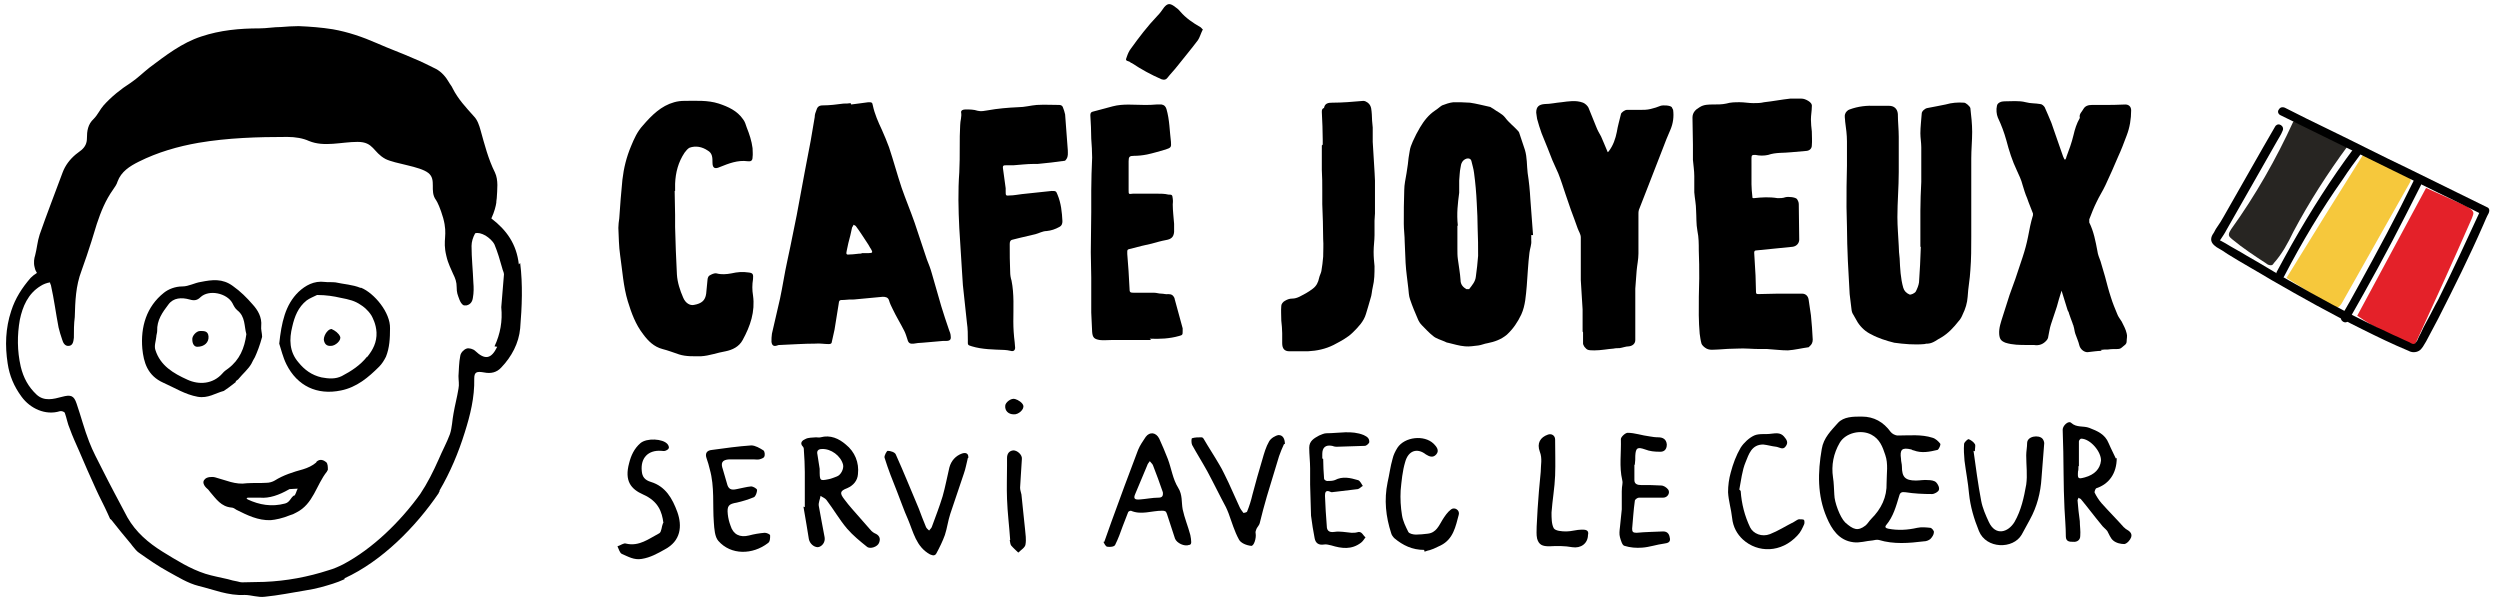
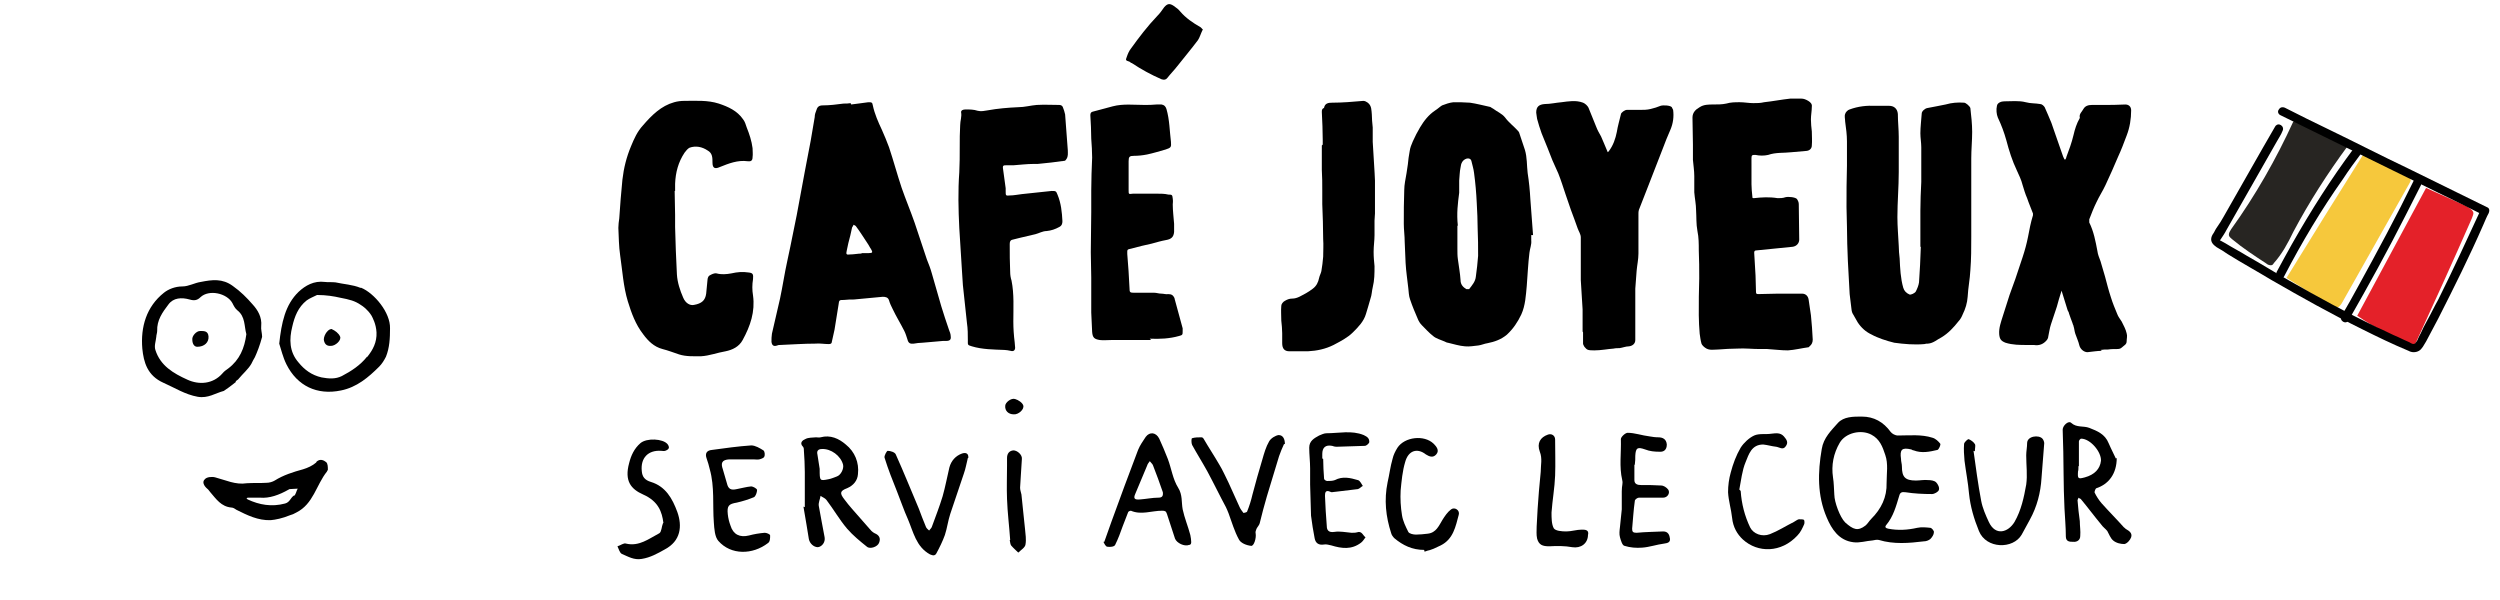
<svg xmlns="http://www.w3.org/2000/svg" viewBox="0 0 555.1 133.3" version="1.1" id="Calque_1">
  <g>
    <g>
      <path d="M407.3,109.9c0,1.5,1.2,4.9,2.4,6.1,1.8,1.6,2.8,2,4.5.7.5-.4.8-1,1.3-1.5,2.2-2.2,3.5-4.8,3.4-8,0-2.1.4-4.2-.3-6.2-.6-1.8-1.2-3.5-3.1-4.5-2.3-1.2-5.7-.4-7,1.8-1.4,2.4-1.9,5-1.5,7.7.2,1.2.2,2.5.3,4M413.4,92.5c2.7,0,4.8,1.2,6.4,3.4.3.4,1,.8,1.6.8,2.6,0,5.2-.3,7.7.5.7.2,1.3.8,1.7,1.3.2.2-.3,1.3-.6,1.4-1.7.4-3.5.8-5.3.1-.2,0-.3-.1-.5-.2-2.1-.5-2.6,0-2.3,2.1,0,.6.2,1.1.2,1.7,0,2.3.7,3.1,3.1,3.1.9,0,1.8-.2,2.7-.1.6,0,1.4.1,1.8.5.4.4.8,1.2.6,1.7-.1.4-1,.9-1.5.9-2,0-4-.1-5.9-.4-.8-.1-1.2,0-1.4.8-.7,2.3-1.3,4.6-2.9,6.5-.4.5,0,.7.5.8,2.1.4,4.2.3,6.4-.2.9-.2,2-.1,2.9,0,.3,0,.9.7.8,1,0,.5-.4,1.1-.8,1.5-.4.3-.9.5-1.4.5-3.3.4-6.7.7-10-.3-.4-.1-1,0-1.4.1-1.4.1-2.9.6-4.3.4-3.2-.4-4.8-2.9-5.9-5.5-2.1-4.9-2-10-1.1-15.2.4-2.5,2.1-4.1,3.6-5.8,1.3-1.4,3.4-1.4,5.2-1.4" />
      <path d="M182,104.2c0,2.6,0,2.6,2,2.2.6-.1,1.2-.4,1.8-.6.9-.3,1.6-1.7,1.4-2.6-.5-2-2.7-3.6-4.7-3.5-.8,0-1.2.4-1,1.2.2,1.3.4,2.5.5,3.2M178.7,112.6c0-1.9,0-4.9,0-7.8,0-1.6-.1-3.2-.2-4.7,0-.3,0-.7-.2-.9-.9-.9,0-1.5.5-1.7.7-.4,1.6-.3,2.4-.4.3,0,.7.1,1,0,2.2-.6,4.1.3,5.6,1.6,2,1.6,3,4,2.7,6.6-.1,1.4-1,2.5-2.4,3.1-1.6.6-1.7,1.1-.6,2.5.5.7,1.1,1.4,1.7,2.1,1.4,1.6,2.9,3.3,4.3,4.9.2.2.5.4.7.5,1,.4,1.4,1.1,1,2.1-.3.9-2,1.5-2.7.9-1.5-1.2-3.1-2.5-4.4-4-1.7-2-3-4.3-4.6-6.4-.3-.4-.9-.6-1.3-.9-.1.7-.5,1.5-.4,2.2.4,2.4.9,4.7,1.3,7,.2,1.1-.6,2.1-1.5,2.2-.9,0-1.8-.8-2-1.8-.3-2.1-.7-4.1-1.2-7.2" />
      <path d="M461.5,103.5c0,.5,0,.9-.1,1.2-.1,1.6,0,1.7,1.5,1.3,2.2-.6,3.4-1.9,3.6-3.7.1-2-2.4-4.9-4.4-4.9-.2,0-.5.4-.5.6,0,1.9,0,3.8,0,5.5M470,101.7c0,3.5-1.8,5.8-4.5,6.7-.2,0-.5.8-.4,1,.4.8.9,1.6,1.5,2.3,1.6,1.8,3.4,3.6,5,5.4.2.1.3.3.5.4.7.4,1.4.9,1.1,1.8-.2.6-.9,1.4-1.5,1.5-.8,0-1.8-.2-2.5-.8-.6-.5-.9-1.4-1.3-2.1-.4-.5-1-.9-1.4-1.5-1.5-1.8-2.9-3.7-4.4-5.5-.1-.2-.4-.2-.6-.4,0,.2-.2.4-.2.6.1,1.5.3,3.1.5,4.6,0,1.1.2,2.2.1,3.3,0,.9-.7,1.4-1.6,1.3-.7,0-1.6,0-1.6-1.2,0-2.1-.2-4.1-.3-6.2-.1-2.6-.2-5.1-.2-7.7,0-3.3-.1-6.5-.2-9.8,0-.9,1.3-2.1,1.9-1.5,1.2,1.1,2.7.6,4,1.1,1.8.7,3.5,1.4,4.3,3.4.6,1.4,1.3,2.7,1.6,3.4" />
      <path d="M258.2,109.3c-.7-2-1.4-4-2.2-6-.1-.3-.5-.6-.7-.9-.2.3-.5.6-.6,1-.9,2.1-1.7,4.1-2.6,6.2-.5,1.1-.2,1.4,1,1.3,1.4-.1,2.8-.4,4.1-.4.8,0,1.1-.3,1-1.2M245.2,120.3c.6-1.7,1.1-3.1,1.6-4.5,1.9-5.3,3.9-10.6,5.9-15.9.4-1,1.1-2,1.7-2.9.9-1.2,2.3-1,3,.4.7,1.5,1.3,3,1.9,4.5.8,2.1,1.1,4.5,2.3,6.4,1,1.6.7,3.2,1,4.8.4,1.9,1.2,3.8,1.7,5.7.1.5.2,1.1.2,1.6s-.3.6-.5.6c-1,.4-2.7-.4-3.1-1.4-.6-1.8-1.2-3.7-1.8-5.5-.2-.6-.4-.7-1.1-.7-2.3,0-4.6,1-6.9,0-.1,0-.5.1-.6.3-.4,1-.8,2.1-1.2,3.1-.5,1.4-1,2.8-1.7,4.2-.2.4-1.1.5-1.7.4-.4,0-.7-.7-.9-1.1" />
      <path d="M285.1,98.6c-.4.9-.8,1.8-1.1,2.7-.9,2.9-1.8,5.9-2.7,8.9-.6,2-1.1,4-1.6,6-.1.4-.5.8-.7,1.2-.1.3-.3.7-.2,1,.2,1.1-.4,2.9-1,2.8-1-.1-2.3-.6-2.7-1.4-1-1.8-1.6-3.9-2.3-5.8-.2-.5-.4-1-.6-1.4-1.4-2.6-2.7-5.3-4.1-7.9-1.1-2-2.3-3.9-3.4-5.9-.2-.4-.2-1.5,0-1.5.6-.2,1.4-.2,2.1-.2.2,0,.4.2.5.4,1.1,1.9,2.3,3.7,3.4,5.6.8,1.3,1.4,2.7,2.1,4.1.8,1.8,1.6,3.5,2.4,5.3.2.5.6,1,.9,1.4,0,0,.7-.1.8-.3.5-1.2.9-2.5,1.2-3.8.7-2.6,1.4-5.2,2.2-7.8.4-1.4.8-2.8,1.5-4,.4-.7,1.4-1.3,2.1-1.4,1,0,1.4.9,1.4,2" />
      <path d="M438.2,100.1c.5,3.6,1,7.4,1.7,11.1.3,1.6,1,3.2,1.7,4.7,1.5,3.2,4.3,2.3,5.7,0,1.5-2.6,2.1-5.5,2.6-8.3.3-2.1,0-4.3,0-6.5,0-.9.2-1.8.2-2.7,0-1.6,2.6-1.9,3.4-1,.2.2.4.7.4,1-.2,2.6-.4,5.1-.6,7.7-.2,3.3-1,6.4-2.6,9.3-.6,1.1-1.2,2.2-1.8,3.3-1.9,3.3-7.9,3.2-9.5-.8-1.1-2.7-1.9-5.4-2.2-8.3-.2-2.4-.7-4.9-1-7.3-.1-1.2-.2-2.5-.1-3.7,0-.4.8-1.1,1-1.1.5.2,1.1.6,1.4,1.1.2.3,0,.9,0,1.6" />
      <path d="M293.8,101.9c0,1.5.1,2.9.2,4.4,0,.2.4.5.7.5.5,0,1.2,0,1.7-.2,1.7-.9,3.4-.5,5.1,0,.5.1.8.9,1.1,1.3-.4.2-.7.6-1.1.7-1.6.2-3.3.4-5,.6-.4,0-.8.2-1.1,0-1.1-.5-1.2.2-1.2.9.1,2.2.2,4.5.4,6.7,0,.9.4,1.5,1.7,1.3,1.2-.2,2.5.1,3.8.2.4,0,.9,0,1.2-.1,1.1-.4,1.3.7,1.9,1.1-.3.4-.6.9-1,1.2-2.1,1.6-4.3,1.3-6.6.6-.5-.1-1.1-.3-1.6-.2-1.2.2-1.9-.3-2.1-1.4-.3-1.6-.6-3.3-.8-5-.1-2.3-.1-4.6-.2-6.9,0-1.2,0-2.4,0-3.6,0-1.5-.2-3.1-.2-4.6,0-1.5,1.1-2.1,2.2-2.7.5-.2,1.1-.5,1.6-.5,2.8,0,5.6-.7,8.3.4.4.2.8.4,1,.7.2.2.3.8.2,1-.2.3-.6.7-1,.7-2.1.1-4.2.1-6.3.2-.3,0-.6-.1-.9-.2-1.5-.3-2.2.4-2.2,1.8,0,.3,0,.7,0,1h0" />
      <path d="M167.2,102c-1.8,0-3.6,0-5.3,0-1.6.1-1.9.8-1.4,2.2.3,1,.6,2.1.9,3.1.3,1.3.9,1.6,2.2,1.3,1.1-.2,2.1-.5,3.2-.6.4,0,1.3.5,1.3.8,0,.5-.3,1.4-.7,1.6-1.2.5-2.5.9-3.8,1.2-1.8.3-2.2.7-2,2.6.1.9.3,1.7.6,2.5.6,2,2.1,2.7,4.1,2.2,1.1-.3,2.3-.5,3.5-.6.4,0,1.2.3,1.2.6,0,.6,0,1.4-.5,1.7-3.4,2.6-8.2,2.7-11-.5-.8-.9-.9-2.7-1-4.1-.3-3.9.2-7.9-.9-11.8-.2-.8-.4-1.6-.7-2.4-.4-1.1,0-1.8,1.2-1.9,2.9-.4,5.8-.8,8.7-1,.9,0,1.9.6,2.7,1.1.3.2.4,1,.2,1.4-.1.3-.7.5-1.1.6-.4.1-.9,0-1.3,0h0s0,0,0,0Z" />
      <path d="M214.9,101.7c-.3,1.2-.5,2.4-.9,3.5-1,3-2,5.9-3,8.9-.5,1.5-.7,3.2-1.2,4.7-.5,1.4-1.2,2.8-1.9,4.1-.3.5-.7.5-1.4.2-3.1-1.7-3.7-5-4.9-7.8-.9-2-1.6-4.1-2.4-6.1-1-2.5-2-5-2.8-7.6-.1-.4.5-1.5.7-1.5.6,0,1.6.3,1.8.8,1.8,4,3.4,8,5.1,12,.5,1.3,1,2.7,1.6,4.1.1.3.5.6.7.8.2-.3.5-.5.6-.8.8-2.2,1.7-4.5,2.4-6.8.6-2.1,1-4.3,1.5-6.4.4-1.5,1.4-2.6,2.8-3.1.9-.3,1.5,0,1.4,1" />
      <path d="M362.9,103.2c0,1.1,0,2.2,0,3.4,0,.9.7,1.1,1.5,1.1,1.5,0,3,0,4.4.1.6,0,1.2.4,1.6.9.5.7-.1,1.8-1.1,1.8-1.8,0-3.6,0-5.4,0-.3,0-.9.4-.9.7-.3,2.1-.4,4.1-.6,6.2,0,.7.2.9,1,.9,2-.2,4-.2,5.9-.3,1.1,0,1.4.8,1.5,1.6.1.8-.5,1-1.3,1.1-1.6.2-3.3.8-4.9.9-1.3.1-2.6,0-3.9-.4-.5-.1-.8-1.2-1-1.9-.2-.7-.1-1.5,0-2.3.1-1.3.3-2.6.4-3.9,0-1.3,0-2.6,0-4s.3-1.7.1-2.5c-.7-3-.2-6-.3-9.1,0-.5,1-1.4,1.5-1.4,1.6,0,3.2.6,4.9.8.6.1,1.2.2,1.9.2,1,0,1.8.4,1.9,1.6,0,1.2-.7,1.7-1.7,1.6-1,0-2.1-.1-3.1-.5-1.7-.6-2.1-.4-2.2,1.4,0,.6,0,1.3-.1,1.9h.1Z" />
      <path d="M316.2,122.1c-2.6,0-4.7-1-6.6-2.6-.3-.3-.6-.7-.7-1.1-1.2-3.7-1.6-7.4-.8-11.3.4-1.7.6-3.5,1.1-5.2.2-.9.6-1.7,1.1-2.5,1.6-2.4,5.9-2.9,8-.9.6.6,1.4,1.5.6,2.4-.7.8-1.5.5-2.3,0-1.9-1.5-3.9-.9-4.6,1.7-.6,2-.8,4.2-1,6.3-.1,1.8,0,3.7.3,5.5.2,1.3.8,2.5,1.4,3.7.2.4,1.1.6,1.7.6.9,0,1.7-.1,2.6-.2,1.9-.2,2.5-1.8,3.3-3.1.5-.8,1.1-1.7,1.9-2.3.8-.6,2,.2,1.7,1.2-.7,2.6-1.2,5.4-4,6.8s-2.4.9-3.6,1.4c0-.1,0-.2-.1-.4" />
      <path d="M147.3,116.1c-.3-2.4-1.1-4.8-4.5-6.3-2.7-1.2-4.2-3-3.1-7,.4-1.6,1.1-3.2,2.5-4.4,1.4-1.2,5-1,6,.2.2.2.4.7.3.9-.1.3-.5.5-.8.6-.3.1-.6,0-.9,0-2.9-.2-4.6,1.6-4.3,4.5.1,1.3.7,2,2,2.4,3.3,1,4.8,3.7,5.9,6.7,1.1,3.1.8,6.4-2.8,8.3-1.6.9-3.2,1.8-5.1,2.1-1.7.3-3-.5-4.4-1.1-.5-.2-.7-1.1-1-1.7.7-.2,1.4-.8,1.9-.6,2.9.7,5.1-1.1,7.4-2.3.5-.3.5-1.5.8-2.2" />
      <path d="M386.5,109c.2,2.9.9,5.6,2.1,8.1.7,1.4,2.6,2.2,4.4,1.5,1.8-.7,3.5-1.8,5.3-2.7.4-.2.7-.5,1.1-.6.4,0,.9,0,1.1.1.2.1.2.8.1,1-.4.9-.8,1.8-1.5,2.5-3.6,3.9-8.8,3.9-12.1.9-1.3-1.2-2.2-2.8-2.4-4.8-.2-1.9-.8-3.8-.9-5.7,0-1.5.2-3,.6-4.4.5-1.9,1.2-3.8,2.2-5.5.7-1.1,1.9-2.2,3-2.7,1.1-.5,2.6-.2,3.8-.4,1-.1,2-.3,2.8.6.7.8,1,1.4.4,2.2-.6.9-1.4.2-2.1.1-1-.1-1.9-.4-2.9-.5-2.6,0-3.2,2.2-3.9,3.9-.8,1.9-1,4.1-1.4,6.1" />
      <path d="M352.6,118.7c0,2-1.6,3.1-3.5,2.8-1.6-.3-3.4-.3-5.1-.2-1.5,0-2.3-.3-2.7-1.7-.2-.9-.1-1.8-.1-2.7.1-2.6.3-5.2.5-7.8.1-1.4.3-2.9.4-4.3,0-1.5.4-3-.2-4.5-.7-1.9.1-3.2,1.8-3.8.8-.3,1.6.2,1.6,1.1,0,2.7.1,5.3,0,8-.1,2.7-.6,5.4-.8,8.2,0,1.2,0,2.6.5,3.5.4.6,1.8.7,2.8.7,1.1,0,2.3-.4,3.4-.4.7,0,1.7,0,1.4,1.2" />
      <path d="M224.3,119.9c-.2-3-.6-6.1-.7-9.1-.1-2.5,0-5,0-7.4,0-.6,0-1.1,0-1.7,0-1,.5-1.6,1.4-1.7.9,0,2,1,1.9,1.9-.1,2.1-.3,4.2-.4,6.4,0,.5.2,1,.3,1.5.3,2.6.5,5.2.8,7.7.1,1.1.3,2.3.1,3.4-.1.7-1,1.2-1.6,1.8-.5-.5-1.1-1-1.6-1.6-.2-.3-.2-.8-.3-1.2,0,0,.1,0,.2,0" />
      <path d="M225.1,92c-1.2,0-2-.8-1.9-1.9,0-.7,1.3-1.8,2.2-1.5.7.2,1.6.8,1.8,1.4.3.9-1.1,2.1-2.1,2" />
    </g>
    <g>
      <path d="M191.3,56.2h0c.5,0,1.1,0,1.6,0,.9,0,.9-.2.5-.9-.3-.4-.5-.9-.8-1.3-.8-1.2-1.6-2.5-2.5-3.7-.1-.2-.4-.3-.6-.4,0,.2-.2.4-.3.6-.1.6-.3,1.2-.4,1.8-.3,1.1-.6,2.3-.8,3.4-.2.8,0,.9.7.8.9,0,1.8-.2,2.6-.2M189,23.2c1.3-.2,2.6-.3,3.8-.5.7,0,.9,0,1,.7.4,1.9,1.2,3.7,2,5.4.6,1.3,1.1,2.6,1.6,3.9,1,3,1.8,6,2.8,9,.9,2.6,2,5.2,2.9,7.8.9,2.7,1.8,5.4,2.7,8.1.4,1,.8,2,1.1,3.1.7,2.4,1.4,4.9,2.1,7.3.5,1.7,1.1,3.4,1.7,5.2.2.5.4,1,.4,1.5.1.7-.2,1-1,1s-.5,0-.7,0c-1.5.1-3,.3-4.6.4-.6,0-1.3.1-1.9.2-.8.1-1.2-.1-1.4-.9-.2-.6-.4-1.3-.7-1.9-.8-1.6-1.8-3.2-2.6-4.9-.3-.6-.6-1.2-.8-1.9-.2-.7-.8-.8-1.4-.8-2.1.2-4.3.4-6.4.6-.7,0-1.4,0-2.2.1-1,0-1.1,0-1.2,1-.3,1.9-.6,3.8-.9,5.6-.2.9-.4,1.8-.6,2.7,0,.4-.3.5-.7.5-1,0-2-.2-3-.1-2.6,0-5.2.2-7.8.3-.2,0-.4,0-.6.1-.8.3-1.2,0-1.3-.8,0-.6,0-1.2.1-1.8.6-2.6,1.2-5.2,1.8-7.8.6-2.8,1-5.6,1.6-8.3.2-1.1.5-2.2.7-3.3.5-2.3.9-4.6,1.4-6.9.6-3.2,1.2-6.4,1.8-9.7.4-2.3.9-4.5,1.3-6.8.3-1.8.6-3.5.9-5.3,0-.6.2-1.1.4-1.6.2-.7.6-1,1.4-1,1.5,0,3.1-.2,4.6-.4.5,0,1.1,0,1.6-.1,0,0,0,0,0,.1" />
      <path d="M149.8,42.3c0,1.8.1,3.6.1,5.4,0,.9,0,1.8,0,2.7.1,3.5.2,7,.4,10.5.1,1.8.7,3.6,1.4,5.2.5,1.2,1.5,1.8,2.4,1.6,1.7-.3,2.5-1,2.7-2.5.1-1,.2-2.1.3-3.1,0-.3.2-.8.4-.9.5-.3,1.1-.6,1.6-.5,1.1.3,2.2.2,3.3,0,1.3-.3,2.5-.4,3.8-.2,1,.1,1.1.4,1,1.5-.2,1.2-.2,2.4,0,3.6.5,3.6-.6,6.8-2.3,9.9-.8,1.5-2.3,2.2-3.8,2.5-1.8.3-3.6,1-5.4,1.1-1.7,0-3.3.1-4.9-.4-1.2-.4-2.5-.9-3.7-1.2-1.9-.5-3.2-1.8-4.3-3.3-1.7-2.2-2.6-4.7-3.4-7.3-1-3.3-1.2-6.8-1.7-10.2-.3-2-.3-4.1-.4-6.1,0-.7.1-1.4.2-2.1.2-2.9.4-5.7.7-8.6.3-2.6.9-5,1.9-7.4.7-1.7,1.4-3.3,2.7-4.7,1.9-2.2,4-4.3,6.9-5.1.7-.2,1.5-.3,2.2-.3,2.6,0,5.2-.2,7.7.6,2.1.7,4.1,1.6,5.4,3.5.4.5.6,1.2.8,1.8.6,1.5,1.1,3,1.3,4.6,0,.7.1,1.3,0,2,0,.8-.4,1-1.1.9-2.2-.3-4.2.5-6.2,1.3-1.1.5-1.6.2-1.6-1,0-1.1,0-2.1-1.1-2.7-1.2-.8-2.6-1.1-4-.6-.4.2-.8.7-1.1,1.1-1.4,2.1-2,4.4-2.1,6.9,0,.5,0,1.1,0,1.6h-.1,0Z" />
      <path d="M229.5,36.4c-1.5,0-3,.2-4.5.3-.5,0-1.1,0-1.6,0-.5,0-.8,0-.7.7.2,1.5.4,2.9.6,4.4,0,.2,0,.4,0,.7,0,.9,0,1,.9.9.9,0,1.8-.2,2.7-.3,2.2-.2,4.4-.5,6.6-.7.9,0,1,0,1.3.8.8,1.9,1,3.9,1.1,5.9,0,.5-.1,1-.7,1.3-.9.5-1.8.8-2.8.9-.9,0-1.7.5-2.5.7-1.1.3-2.3.5-3.4.8-.5.1-1.1.3-1.6.4-.6.1-.7.5-.7,1,0,2.1,0,4.1.1,6.2,0,.6.1,1.3.3,1.9.6,3,.4,6.1.4,9.1,0,1.5.1,3,.3,4.6,0,.4.1.8.1,1.2,0,.6-.4.9-1,.7-.5-.1-1-.2-1.4-.2-2.4-.1-4.9-.1-7.2-.8-1-.3-.9-.3-.9-1.3,0-1.3,0-2.6-.2-3.9-.3-2.8-.6-5.6-.9-8.4-.1-1-.1-2.1-.2-3.1-.2-3.2-.4-6.4-.6-9.6-.2-4.1-.3-8.2,0-12.3.1-1.9.1-3.8.1-5.7,0-1.6,0-3.2.1-4.8,0-1,.4-1.9.2-2.9,0-.4.4-.6,1-.6.9,0,1.8,0,2.7.3.8.2,1.5,0,2.2-.1,2.2-.4,4.5-.6,6.8-.7,1.4,0,2.8-.4,4.1-.5,1.7-.1,3.4,0,5,0,.4,0,.7.2.8.5.2.5.4,1.1.5,1.6.2,2.7.4,5.3.6,8,0,.7.1,1.3-.3,1.9-.1.2-.3.4-.4.4-2,.3-4,.5-6,.7-.3,0-.7,0-1,0h0" />
      <path d="M255.6,75.5h-8.9c-.8,0-1.7.1-2.5,0-1.2-.2-1.6-.5-1.7-1.8-.1-1.4-.1-2.9-.2-4.3,0-2.6,0-5.2,0-7.8,0-1.9-.1-3.7-.1-5.6,0-3,.1-5.9.1-8.9,0-1.6,0-3.2,0-4.8,0-2.4.1-4.9.2-7.3,0-1.4-.1-2.8-.2-4.2,0-1.7-.1-3.5-.2-5.2,0-.4.1-.7.5-.8,1.5-.4,3-.8,4.5-1.2,2.3-.6,4.7-.3,7-.3.9,0,1.8,0,2.7-.1.4,0,.8,0,1.1,0,.6.1.9.4,1.1,1,.7,2.4.7,4.9,1,7.3.1,1.2,0,1.3-1.2,1.7-1.4.4-2.7.8-4.1,1.1-1,.2-2,.3-2.9.3-1,0-1.2.2-1.2,1.2,0,2.1,0,4.3,0,6.4,0,1,0,.9,1,.8,1.7,0,3.5,0,5.2,0,.9,0,1.8,0,2.6.2.9,0,.9.1,1,.9s0,.8,0,1.3c0,1.4.2,2.9.3,4.3,0,.6,0,1.2,0,1.8-.1,1.1-.6,1.6-1.8,1.8-1.1.2-2.1.5-3.2.8-1.5.3-3,.7-4.5,1.1-1,.2-.9.2-.9,1.2.2,2.5.4,5.1.5,7.6,0,.9.1,1,1,1,1.5,0,3,0,4.5,0,.5,0,1,.2,1.6.2.5,0,1,.2,1.5.1.8,0,1.1.3,1.4.9,0,0,0,0,0,.1.6,2.2,1.2,4.4,1.8,6.6,0,.2,0,.4,0,.6,0,.8,0,.9-.8,1.1-2.1.6-4.3.7-6.5.6" />
      <path d="M267,6.7c-.4.8-.6,1.6-1,2.2-1.5,2-3.1,3.9-4.6,5.8-.7.9-1.5,1.7-2.2,2.6-.3.4-.7.5-1.3.3-2.3-1-4.5-2.2-6.6-3.6-.2,0-.3-.2-.5-.3-.9-.3-.9-.3-.6-1.1.2-.6.5-1.3.9-1.8,1.8-2.5,3.7-5,5.9-7.3.6-.6,1-1.2,1.5-1.9.7-.8,1.2-.9,2.1-.3.6.4,1.1.8,1.5,1.3,1.2,1.4,2.8,2.5,4.4,3.4.2.1.4.4.6.6" />
      <path d="M323.6,50.1c0,1.5,0,3.3,0,5.1,0,.8,0,1.6.1,2.3.2,1.6.5,3.1.6,4.7,0,1,.6,1.6,1.3,2,.1,0,.5,0,.6,0,.7-.9,1.4-1.7,1.5-2.8.2-1.5.4-3.1.5-4.6,0-2,0-4-.1-6,0-1.9-.1-3.8-.2-5.7-.1-2.2-.3-4.5-.6-6.7-.1-.9-.4-1.8-.6-2.7-.1-.4-.5-.6-1-.5-1,.3-1.3,1.1-1.4,2-.2.9-.2,1.9-.3,2.9,0,.9,0,1.8,0,2.7-.3,2.3-.6,4.6-.3,7.3M340,52.2c0,.4,0,.8,0,1.2.1.9-.3,1.8-.4,2.7-.3,2.4-.4,4.9-.6,7.4-.2,2.1-.3,4.3-1.2,6.3-.8,1.7-1.8,3.2-3.2,4.5-1.3,1.1-2.8,1.6-4.3,1.9-.7.1-1.3.4-2,.5-1,.1-2,.3-3,.2-1.3-.1-2.5-.5-3.8-.8-.3,0-.5-.2-.8-.3-.9-.4-1.8-.6-2.5-1.2-.9-.7-1.7-1.6-2.5-2.4-.4-.4-.7-.9-.9-1.4-.6-1.4-1.2-2.8-1.7-4.3-.3-.8-.3-1.7-.4-2.5-.2-1.9-.5-3.7-.6-5.6-.1-1.6-.1-3.1-.2-4.7,0-1.3-.2-2.7-.2-4,0-2.5,0-5,.1-7.5,0-1.2.3-2.5.5-3.7.1-.7.2-1.3.3-2,.1-1,.2-1.9.4-2.9.1-.8.4-1.5.7-2.2.5-1.1,1-2.1,1.6-3.1.9-1.5,1.9-2.8,3.4-3.8.5-.3,1-.8,1.5-1.1.8-.3,1.6-.6,2.5-.7,1.2,0,2.5,0,3.7.1,1.4.2,2.9.6,4.3.9.3,0,.5.3.8.4.9.7,2,1.1,2.7,2,.8,1.1,1.9,1.9,2.8,2.9.1.1.2.2.3.4.4,1.3.9,2.6,1.3,3.9.5,1.7.4,3.4.6,5.1.3,1.9.5,3.9.6,5.8.2,2.7.4,5.3.6,8h0" />
      <path d="M426.4,54.7c0-2.7,0-5.3,0-7.9,0-2.1.1-4.3.2-6.4,0-2.6,0-5.1,0-7.7,0-1-.2-2.1-.2-3.1,0-1.4.2-2.9.3-4.4,0-.5.7-1.1,1.2-1.2,1.4-.3,2.8-.5,4.1-.8,1.4-.4,2.7-.5,4.1-.4.4,0,1.3.8,1.4,1.2.2,1.8.4,3.5.4,5.3,0,1.9-.2,3.9-.2,5.9,0,3.1,0,6.2,0,9.3,0,2.7,0,5.4,0,8.1,0,2.5,0,4.9-.2,7.4-.1,2-.5,3.9-.6,5.9-.1,1.4-.5,2.7-1.1,3.9-.2.5-.5,1.1-.9,1.5-1.1,1.4-2.3,2.7-3.8,3.6-1,.5-1.8,1.3-3,1.4-.3,0-.5,0-.8.1-2.2.2-4.5,0-6.7-.3-.9-.2-1.8-.5-2.7-.8-.8-.3-1.6-.6-2.3-1-1.3-.6-2.3-1.5-3.1-2.7-.4-.7-.8-1.4-1.2-2.1-.1-.3-.2-.6-.2-.9-.1-1.1-.3-2.2-.4-3.3-.1-2.5-.3-4.9-.4-7.4-.1-2.5-.2-5.1-.2-7.6,0-1.4-.1-2.9-.1-4.3,0-3.1,0-6.1.1-9.2,0-1.8,0-3.6,0-5.4,0-1.5-.2-2.9-.4-4.4,0-.6-.2-1.2,0-1.7.1-.4.6-.9,1-1,1.9-.7,3.8-.9,5.8-.8,1,0,2,0,3,0s1.8.6,1.9,1.8c0,1.7.2,3.4.2,5.1,0,2.6,0,5.2,0,7.8,0,3.3-.3,6.7-.3,10,0,2.1.2,4.3.3,6.4,0,.9.1,1.9.2,2.8.1,2.2.2,4.4.8,6.5.2.7.7,1.2,1.4,1.5.3.1,1.2-.3,1.4-.7.3-.6.6-1.3.7-2,.2-2.6.3-5.2.4-7.9h-.1" />
      <path d="M388.9,36.2c0,1.6,0,3.1,0,4.7,0,.9.1,1.8.2,2.8,0,.2,0,.3.3.3,1.8-.2,3.5-.3,5.3,0,.5,0,1.2,0,1.7-.2.7-.2,2.3,0,2.6.4.2.3.4.7.4,1.1,0,2.6.1,5.3.1,7.9,0,.8-.6,1.5-1.5,1.6-2.7.3-5.3.5-8,.8-.3,0-.5.1-.5.5.1,1.7.2,3.4.3,5.1,0,1.2.1,2.4.1,3.6,0,.4.1.5.5.5,1.5,0,3-.1,4.5-.1,1.7,0,3.5,0,5.2,0,.9,0,1.4.6,1.5,1.4.2,1.1.3,2.3.5,3.4.2,1.8.3,3.6.4,5.4,0,.6-.2,1.1-.7,1.5,0,0-.1.1-.2.2-1.5.2-3.1.6-4.6.7-1.5,0-3-.2-4.6-.3-.5,0-1.1,0-1.7,0-1.6,0-3.3-.2-4.9-.1-1.4,0-2.8.1-4.2.2-1,0-2.1.3-3-.4-.3-.2-.7-.6-.8-.9-.2-.7-.3-1.5-.4-2.2-.1-1.3-.2-2.7-.2-4.1,0-2.8,0-5.5.1-8.2,0-2.1,0-4.1-.1-6.2,0-1.4,0-2.9-.3-4.3-.3-1.6-.2-3.1-.3-4.6,0-1.3-.3-2.7-.4-4,0-1.2,0-2.4,0-3.6,0-1.2-.2-2.4-.3-3.6,0-1.2,0-2.3,0-3.4,0-2-.1-4-.1-6,0-1.1.7-1.8,1.6-2.3.9-.6,2-.6,3.1-.6.9,0,1.9,0,2.8-.2,1-.3,2-.3,3-.3,1,0,2,.2,3,.2.8,0,1.6,0,2.4-.2,1.9-.2,3.9-.6,5.8-.8.8,0,1.7,0,2.5,0,.5,0,1,.2,1.5.5.5.3.9.7.8,1.3,0,.9-.2,1.9-.2,2.8s.1,1.8.2,2.7c0,1,.1,2.1,0,3.1,0,.6-.4,1.1-1.1,1.2-1.1.1-2.3.2-3.4.3-1.7.2-3.5,0-5.2.6-.9.2-1.9.2-2.8,0-.7,0-.9,0-.9.7,0,.4,0,.8,0,1.2h0" />
      <path d="M466.7,77.9c-1.1,0-2.1.2-3.2.3-.8,0-1.6-.7-1.8-1.5-.2-.9-.6-1.7-.9-2.6-.2-.6-.2-1.1-.4-1.7,0-.2-.2-.4-.2-.6-.3-.7-.5-1.4-.8-2.2,0-.2-.2-.5-.3-.7-.4-1.4-.9-2.8-1.3-4.2,0,0,0-.1,0-.2,0,0,0,.1-.1.2-.4,1.2-.7,2.3-1,3.4-.4,1.3-.9,2.6-1.3,3.9-.3.9-.4,1.8-.6,2.7,0,.3-.2.7-.4.9-.7.8-1.6,1.2-2.8,1-.5,0-1,0-1.5,0-1.6,0-3.2,0-4.8-.5-1-.4-1.3-.8-1.4-1.9-.1-1.4.4-2.7.8-4,.5-1.6,1-3.2,1.5-4.7.4-1.2.9-2.4,1.3-3.6.5-1.6,1.1-3.2,1.6-4.8.5-1.5.9-3,1.2-4.5.3-1.6.6-3.2,1.1-4.8,0-.1,0-.3,0-.4-.4-1.1-.9-2.2-1.3-3.4-.4-.9-.7-1.9-1-2.9-.3-1.2-.8-2.2-1.3-3.3-1-2.1-1.7-4.3-2.3-6.6-.5-1.8-1.1-3.4-1.9-5.1-.3-.7-.4-1.8-.2-2.6.1-.7,1-1,1.6-1,1.6,0,3.3-.2,4.8.2,1.1.3,2.1.2,3.2.4.4,0,.8.4,1,.7.5,1.1,1,2.3,1.5,3.5.3.9.6,1.8.9,2.6.5,1.4,1,2.9,1.5,4.3.1.4.3.8.5,1.2,0,0,.2,0,.2,0,.1-.2.2-.3.2-.5.6-1.6,1.2-3.2,1.6-4.9.3-1.3.7-2.6,1.4-3.8,0,0,0,0,0-.1-.2-.8.5-1.3.8-1.9.4-.7,1.1-.9,1.9-.9.8,0,1.6,0,2.3,0,1.7,0,3.4,0,5.1-.1.8,0,1.3.5,1.3,1.3,0,1.9-.3,3.8-1,5.6-.6,1.6-1.2,3.2-1.9,4.7-.9,2.1-1.8,4.2-2.8,6.3-.6,1.3-1.4,2.5-2,3.8-.6,1.2-1.1,2.5-1.6,3.8,0,.2,0,.5,0,.7,1,2,1.4,4.2,1.8,6.3.1.8.4,1.5.7,2.3.3,1.1.7,2.3,1,3.4.4,1.5.8,3.1,1.3,4.6.4,1.3.9,2.5,1.4,3.7.2.6.7,1.2,1,1.7.4.8.9,1.7,1.1,2.6.2.6,0,1.2,0,1.8,0,.7-.6.9-1,1.3-.4.4-.8.4-1.3.4s-1.2,0-1.8.1c-.6,0-1.1,0-1.7.1h0" />
      <path d="M351.4,73.6v-3.3c0-.5,0-1.1,0-1.6-.1-2.2-.3-4.3-.4-6.5,0-1.7,0-3.4,0-5.1s0-3,0-4.4c0-.7-.5-1.4-.7-2-.5-1.4-1-2.8-1.5-4.1-.4-1.2-.8-2.3-1.2-3.5-.5-1.5-1-3.1-1.6-4.6-.4-1-.9-1.9-1.3-2.9-.4-.9-.7-1.9-1.1-2.8-.4-1.1-.9-2.1-1.3-3.2-.4-1.1-.7-2.1-1-3.2-.1-.4-.1-.9-.2-1.4,0-1.3.6-1.8,1.9-1.9,1.2,0,2.5-.3,3.7-.4,1.6-.2,3.2-.5,4.8.1.5.2,1,.7,1.2,1.1.6,1.4,1.1,2.8,1.7,4.2.3.8.7,1.5,1.1,2.2.2.5.4.9.6,1.4.3.6.5,1.3.8,1.9.1.3.1.2.3,0,1-1.3,1.5-2.8,1.8-4.3.2-1.3.6-2.6.9-3.9,0-.4.9-1,1.3-1,1,0,2,0,2.9,0,.8,0,1.6,0,2.4-.2.8-.2,1.5-.4,2.2-.7.6-.2,2.2-.1,2.5.3.1.2.2.4.3.6.2,1.5,0,3-.6,4.4-.6,1.4-1.2,2.8-1.7,4.2-1.2,3-2.3,6-3.5,9-.6,1.5-1.2,3.1-1.8,4.6-.1.3-.1.6-.1.9,0,2.9,0,5.8,0,8.8,0,1.3-.3,2.6-.4,3.8-.1,1.3-.2,2.7-.3,4,0,.8,0,1.6,0,2.4,0,3,0,6,0,9,0,.8-.6,1.3-1.4,1.4-.7,0-1.4.3-2.1.4-.4,0-.9,0-1.3.1-1.4.1-2.8.4-4.3.4s-1.6-.1-2.2-.8c-.1-.2-.3-.5-.3-.7,0-.8,0-1.7,0-2.5h0" />
      <path d="M293.7,32.1v-1c0-2.1-.1-4.1-.2-6.2,0-.4,0-.7.4-.9,0,0,.1,0,.1-.1.2-1,1-1.1,1.8-1.1,2.3,0,4.6-.2,6.9-.4.4,0,.7.2,1,.4.9.7.8,1.7.9,2.6,0,.9.1,1.9.2,2.9h0c0,1.1,0,2.1,0,3.2,0,.3.5,7.8.5,8.6,0,1.2,0,2.5,0,3.8h0c0,1.2,0,2.3,0,3.5,0,.5-.1,1.1-.1,1.6,0,1.1,0,2.1,0,3.2,0,1.2-.2,2.4-.2,3.7s.1,2.1.2,3.2c0,1.6,0,3.1-.4,4.7-.2.8-.2,1.7-.5,2.5-.3,1.2-.7,2.3-1,3.4-.5,1.7-1.7,2.9-2.9,4.1-1.2,1.2-2.8,2-4.3,2.8-1.8.9-3.7,1.3-5.7,1.4-1.4,0-2.8,0-4.1,0-1.1,0-1.6-.6-1.6-1.8,0-.7,0-1.5,0-2.2,0-.9-.1-1.9-.2-2.8,0-1.1-.1-2.2,0-3.3,0-.4.4-.9.8-1.1.5-.3,1-.5,1.6-.5,1.2,0,2.1-.7,3.1-1.2.5-.3,1-.6,1.5-1,.8-.6,1.2-1.4,1.4-2.4.1-.5.4-1,.5-1.5.2-1.1.3-2.1.4-3.2,0-1.3.1-2.6,0-3.9,0-2.6-.1-5.2-.2-7.8,0-1,0-2,0-3,0-1.5,0-3.1-.1-4.6,0-1.4,0-5.1,0-5.4" />
    </g>
  </g>
  <g>
    <path d="M52.3,84.7c.3-.3.6-.4.7-.6.9-1.1,2.1-2.1,2.8-3.3.3-.6.5-1,.8-1.5.5-1.1,1.1-2.6,1.6-4.5,0-.8-.3-1.7-.2-2.4.2-2-.8-3.6-1.9-4.8-1.3-1.5-2.7-2.9-4.4-4.1-2.3-1.7-4.6-1.4-7.1-.9-1.4.2-2.7,1-4.1,1-1.6,0-3.1.6-4.1,1.4-3.9,3.1-5.2,7.6-4.8,12.4.3,3,1.1,6,4.7,7.6,2.5,1.1,4.8,2.6,7.6,3.1,2.3.4,3.9-.8,5.8-1.3.6-.4,1.6-1.1,2.7-2ZM41.6,84.3c-3.1-1.4-6-3.1-7.1-6.6-.3-.9.1-1.9.2-2.9,0-.4.2-.9.2-1.3-.1-2.4,1.2-4.2,2.5-5.9,1.1-1.5,2.9-1.6,4.7-1.1,1,.3,1.7.2,2.4-.5,1.9-1.8,5.9-.9,7.1,1.3.3.6.6,1.2,1.1,1.6,1.8,1.4,1.5,3.5,2,5.3-.4,3.1-1.5,5.7-4,7.6-.4.3-.9.6-1.3,1.1-2.1,2.4-5.2,2.6-7.8,1.4h0Z" />
    <path d="M80,63.9c-1.7-.7-3.7-.8-5.5-1.2-.8-.1-1.7,0-2.4-.1-2.4-.3-4.3.8-5.8,2.2-3,2.9-3.8,6.9-4.3,11.5.4,1.2.8,3,1.6,4.6,2.4,4.8,6.8,6.9,12.1,5.8,3.5-.7,6.1-2.9,8.5-5.3.6-.6,1.1-1.4,1.5-2.2.8-2,.9-4.1.9-6.3.1-3.5-3.5-7.8-6.4-9h0ZM81.5,79.2c-1.5,1.9-3.5,3.2-5.6,4.3-1.4.7-2.9.6-4.5.3-2.2-.5-3.8-1.7-5.1-3.3-2.1-2.4-2.1-5.2-1.4-8,.5-2.2,1.3-4.3,3.2-5.8.7-.5,1.5-.8,2.3-1.2,2.1,0,3.8.3,5.1.6,2.1.4,3.3.7,4.6,1.6.5.3,1.6,1.1,2.4,2.4.2.4,1,1.8,1.1,3.7.1,2.2-.8,3.9-2.1,5.5h0Z" />
    <path d="M70.2,102.7c-.8.7-1.9,1.2-2.9,1.5-2.2.6-4.4,1.3-6.3,2.5-.5.3-1.2.5-1.8.5-1.5.1-2.9,0-4.4.1-2.5.4-4.7-.7-7-1.3-.7-.2-1.9-.1-2.3.4-.7.6-.2,1.5.5,2.1.3.2.5.6.7.8,1.3,1.5,2.4,3.2,4.7,3.4.4,0,.8.3,1.1.5,2.4,1.2,4.8,2.4,7.6,2.3,1.1-.1,2.6-.4,4.3-1.1.4-.1.9-.3,1.4-.6,3.8-1.9,4.4-6.1,6.8-9.1,0-.1.2-.3.2-.4,0-.6,0-1.4-.4-1.7-.5-.4-1.3-.8-2.1-.1h0ZM65.3,110c-.8.5-.9,1.5-2,1.8-3,.8-5.7.3-8.3-.9,0,0-.2-.2-.3-.2.1,0,.2-.2.3-.2.8,0,1.6,0,2.7,0,2.1.2,4.3-.6,6.4-1.8,0,0,.2-.1.2-.1.6,0,1.2-.1,1.8-.1-.3.5-.4,1.3-.8,1.6h0Z" />
    <path d="M44.4,73.5c-.8,0-1.8,1.1-1.7,1.9,0,.9.4,1.6,1.1,1.6,1.6,0,2.6-1,2.5-2.3s-1.1-1.2-1.9-1.2h0Z" />
    <path d="M73.8,73.1c-.8-.3-1.9,1.2-1.9,2.3.1.8.5,1.5,1.6,1.4,1,0,2.4-1.3,2-2.1-.3-.7-1.1-1.3-1.8-1.6Z" />
-     <path d="M115.2,58.7c-.5-4.5-2.7-7.6-6.1-10.2,0,0,0,0,0,0,.7-1.5,1-2.8,1.1-3.5,0,0,0-.5.1-1,.1-1.9.4-4-.4-5.7-1.5-3-2.3-6.2-3.2-9.4-.3-1.1-.7-2.3-1.5-3.1-1.7-1.9-3.5-3.8-4.7-6.2-.2-.5-.6-.9-.8-1.3-.7-1.2-1.6-2.3-2.9-3-1.6-.8-3.2-1.6-4.9-2.3-2.7-1.2-5.5-2.2-8.2-3.4-3.2-1.4-6.4-2.5-9.8-3.1-2.5-.4-5.1-.6-7.6-.7-1.3,0-2.6.1-3.9.2-1.6,0-3.2.3-4.8.3-4.4,0-8.7.4-12.9,1.8-4.3,1.4-7.9,4.2-11.5,6.9-1.4,1.1-2.7,2.4-4.2,3.4-2.2,1.4-4.3,3.1-6,5-.8.9-1.3,2.1-2.2,3-1.3,1.2-1.5,2.7-1.5,4.3,0,1.1-.4,1.9-1.2,2.6-.4.3-.9.7-1.3,1-1.3,1.1-2.3,2.4-2.9,4-1.7,4.6-3.5,9.2-5.1,13.8-.5,1.5-.6,3.1-1,4.6-.2.6-.4,1.6-.1,2.7.1.5.3.9.5,1.2-.5.3-1,.7-1.4,1.1-1.9,2.2-3.4,4.5-4.3,7.3-1.3,3.9-1.4,7.8-.8,11.7.4,2.7,1.4,5.1,3.1,7.4,1.9,2.6,5.3,4.2,8.5,3.2.3-.1,1,.1,1.1.4.4,1.1.6,2.4,1.1,3.5.6,1.7,1.4,3.4,2.1,5,1.2,2.8,2.4,5.6,3.7,8.4.8,1.8,1.8,3.6,2.6,5.4s.4,1,.8,1.4c1.4,1.8,2.9,3.6,4.4,5.4.1.1.2.3.3.4.5.6,1,1.3,1.7,1.7,2,1.4,4,2.8,6.2,4,2.2,1.2,4.4,2.6,6.8,3.2,3.3.8,6.6,2.2,10.2,2,1.5,0,3,.6,4.5.4,3-.3,6-.9,9-1.4,1.2-.2,2.3-.4,3.4-.7,1.8-.5,3.6-1,5.3-1.8v-.2c8.3-3.8,15.8-11.4,20.9-18.9h0c0-.1.1-.3.2-.4,0,0,0,0,0-.1,0,0,0,0,0-.1,2.4-4.1,4.2-8.4,5.6-12.9,1.2-3.8,2.2-7.8,2.1-11.9,0-1.5.5-1.7,2.2-1.4,1.5.3,2.8,0,3.8-1.1,2.3-2.4,3.9-5.4,4.2-8.7.4-4.8.6-9.7,0-14.5h0ZM110.4,77c-1.3,2.7-2.7,3-4.9.9-.4-.4-1.4-.7-1.9-.5-.6.2-1.3.9-1.4,1.6-.3,1.5-.3,3-.4,4.5,0,.9.2,1.9,0,2.8-.3,1.9-.8,3.7-1.1,5.5-.3,1.5-.3,3.1-.8,4.6-.7,1.9-1.7,3.7-2.5,5.6-1.2,2.7-2.5,5.3-4.1,7.7-4.4,6.1-10.5,12.1-17.1,15.6h0c-1,.5-2.1,1-3.2,1.3-4.6,1.5-9.4,2.4-14.3,2.6-1.6,0-3.3.1-4.9.1-.4,0-.7-.1-1.1-.2-.7-.1-1.4-.3-2.1-.5-1.7-.4-3.4-.7-5-1.2-3.4-1.1-6.4-3-9.5-4.9-3.2-2-5.9-4.3-7.8-7.6-1.9-3.6-3.8-7.1-5.6-10.7-1-2-2.1-4-2.9-6.1-1.1-2.8-1.8-5.6-2.8-8.5-.6-1.8-1.3-2-3.2-1.5-1.9.5-4,1.1-5.7-.5-1.8-1.7-2.9-3.7-3.5-6.2-.8-3.5-.8-7-.2-10.4.6-2.9,1.8-5.8,4.6-7.5.6-.4,1.4-.7,2.1-.8,0,.2.1.4.2.6.7,3.1,1.1,6.3,1.7,9.4.2.9.5,1.8.8,2.7.2.7.6,1.5,1.5,1.4.9-.1,1-1,1.1-1.8,0-1.5,0-3.1.2-4.6.1-3.5.2-6.9,1.5-10.3.8-2.2,1.5-4.3,2.2-6.5.4-1.3.8-2.6,1.2-3.9.9-2.7,1.9-5.2,3.6-7.6.4-.6.8-1.1,1-1.8.8-2.2,2.7-3.4,4.7-4.4,4.2-2.1,8.7-3.4,13.3-4.2,6.5-1.1,13.1-1.3,19.7-1.3,1.8,0,3.5.3,4.8.9,3.4,1.4,7.2.2,10.8.2s3.4,2.3,6.2,3.8c2.2,1.1,7.6,1.6,9.5,3.1,1.9,1.5.2,4,1.7,6,.3.4,1,1.9,1.6,4,1.1,4-.2,4.7.7,8.4.4,1.8,1.1,3,1.5,4h0c.5,1,.8,1.8.8,3s.2,1.6.6,2.7c.2.5.5,1.1,1,1.3.2,0,.4,0,.6,0,.9-.2,1.3-.9,1.4-1.7.2-1.1.2-2.3.1-3.4-.1-2.7-.4-5.4-.4-8.1,0-.9.3-1.9.8-2.8.6-.2,1.4,0,2.3.5.8.5,1.6,1.2,2,2,.7,1.7,1.2,3.4,1.7,5.2.1.5.4,1,.4,1.4-.2,2.4-.4,4.9-.6,7.3.3,3.1-.2,5.9-1.5,8.7h0Z" />
  </g>
  <path fill="#272522" d="M509.2,27c-3.8,8.3-8.4,16.4-13.8,23.9-.2.4-.5.7-.5,1.2s.4.7.7,1c2.4,2,5,3.7,7.6,5.4.2.2.6.4,1,.4s.5-.2.7-.5c1.8-2,3.1-4.4,4.3-6.9,3.5-6.6,7.6-13,12.1-19.1-3.4-2.2-7-4.3-10.6-6" />
  <path fill="#f6c83c" d="M524.8,34.2c-5.8,9.2-11.5,18.4-17.1,27.5,3.3,2.1,6.6,4.2,10,6.2.4.2.6.4,1.1.4s1-.6,1.3-1.2c5-8.8,9.9-17.6,14.9-26.4.1-.2.4-.6.2-.9,0-.2-.2-.5-.5-.6-2.8-2.2-6-3.8-9.4-4.9" />
  <path fill="#e42129" d="M538.7,41.7c-5.1,9.4-10.2,19-15.3,28.4,3.9,2.7,8.2,4.9,12.6,6.9,4.3-9.4,8.6-18.8,12.8-28.4.2-.5.4-1,.4-1.3-.1-.7-1-1.2-1.7-1.6-2.9-1.3-6-2.7-8.9-4" />
  <path d="M505.4,27.7c-3.9,6.7-7.7,13.5-11.6,20.3-.5.9-1,1.7-1.5,2.4s-.5.9-.7,1.2-.5.7-.6,1.2c-.2,1,.5,1.6,1.2,2.1.9.5,1.7,1,2.4,1.5,3.2,2,6.5,3.8,9.8,5.8,6.6,3.8,13.2,7.5,20.1,10.9,3.4,1.7,6.7,3.3,10.3,4.8.7.4,1.6.4,2.3,0s1.1-1.3,1.6-2.1c.9-1.7,1.8-3.4,2.7-5.1,3.5-6.9,6.9-13.7,10-20.8.4-.9.7-1.7,1.2-2.6.2-.5.2-1.1-.4-1.3l-17.5-8.6c-5.9-2.8-11.7-5.8-17.5-8.6-3.3-1.6-6.6-3.2-9.9-4.9-.5-.2-1-.1-1.3.4-.4.5-.1,1.1.4,1.3l17.5,8.6,17.5,8.6c3.3,1.6,6.6,3.2,9.9,4.9,0-.5-.2-.9-.4-1.3-3.1,6.7-6.2,13.5-9.5,20.1-.9,1.6-1.7,3.3-2.6,4.9-.5.9-.9,1.7-1.3,2.6-.2.4-.4.7-.6,1.2-.1.4-.4.7-.6,1-.4.4-1,0-1.3-.2-.9-.4-1.6-.7-2.4-1.1-1.7-.7-3.3-1.6-5-2.3-6.6-3.2-13-6.7-19.3-10.3-3.2-1.8-6.2-3.7-9.4-5.5-1.6-1-3.2-1.8-4.8-2.8-.4-.2-.7-.4-1.1-.6h-.1v.2-.2c.6-.9,1.1-1.6,1.5-2.4l11.1-19.5c.5-.9,1-1.6,1.3-2.4.6-1.1-1-2.1-1.6-1" />
  <path d="M522.6,33c-5,6.7-9.5,13.8-13.7,21.2-1.2,2.1-2.3,4.2-3.4,6.2-.2.5-.1,1.1.4,1.3s1.1.1,1.3-.4c3.9-7.5,8.2-14.7,13-21.5,1.3-2,2.7-3.9,4.2-5.9.4-.4,0-1.1-.4-1.3s-1,0-1.3.4" />
  <path d="M536,40c-3.9,8-8.1,15.8-12.4,23.6-1.2,2.2-2.4,4.4-3.7,6.5-.6,1.1,1,2.1,1.6,1,4.4-7.7,8.7-15.5,12.7-23.4,1.1-2.2,2.3-4.5,3.4-6.7.2-.5.1-1-.4-1.3s-1.1-.1-1.3.4" />
</svg>